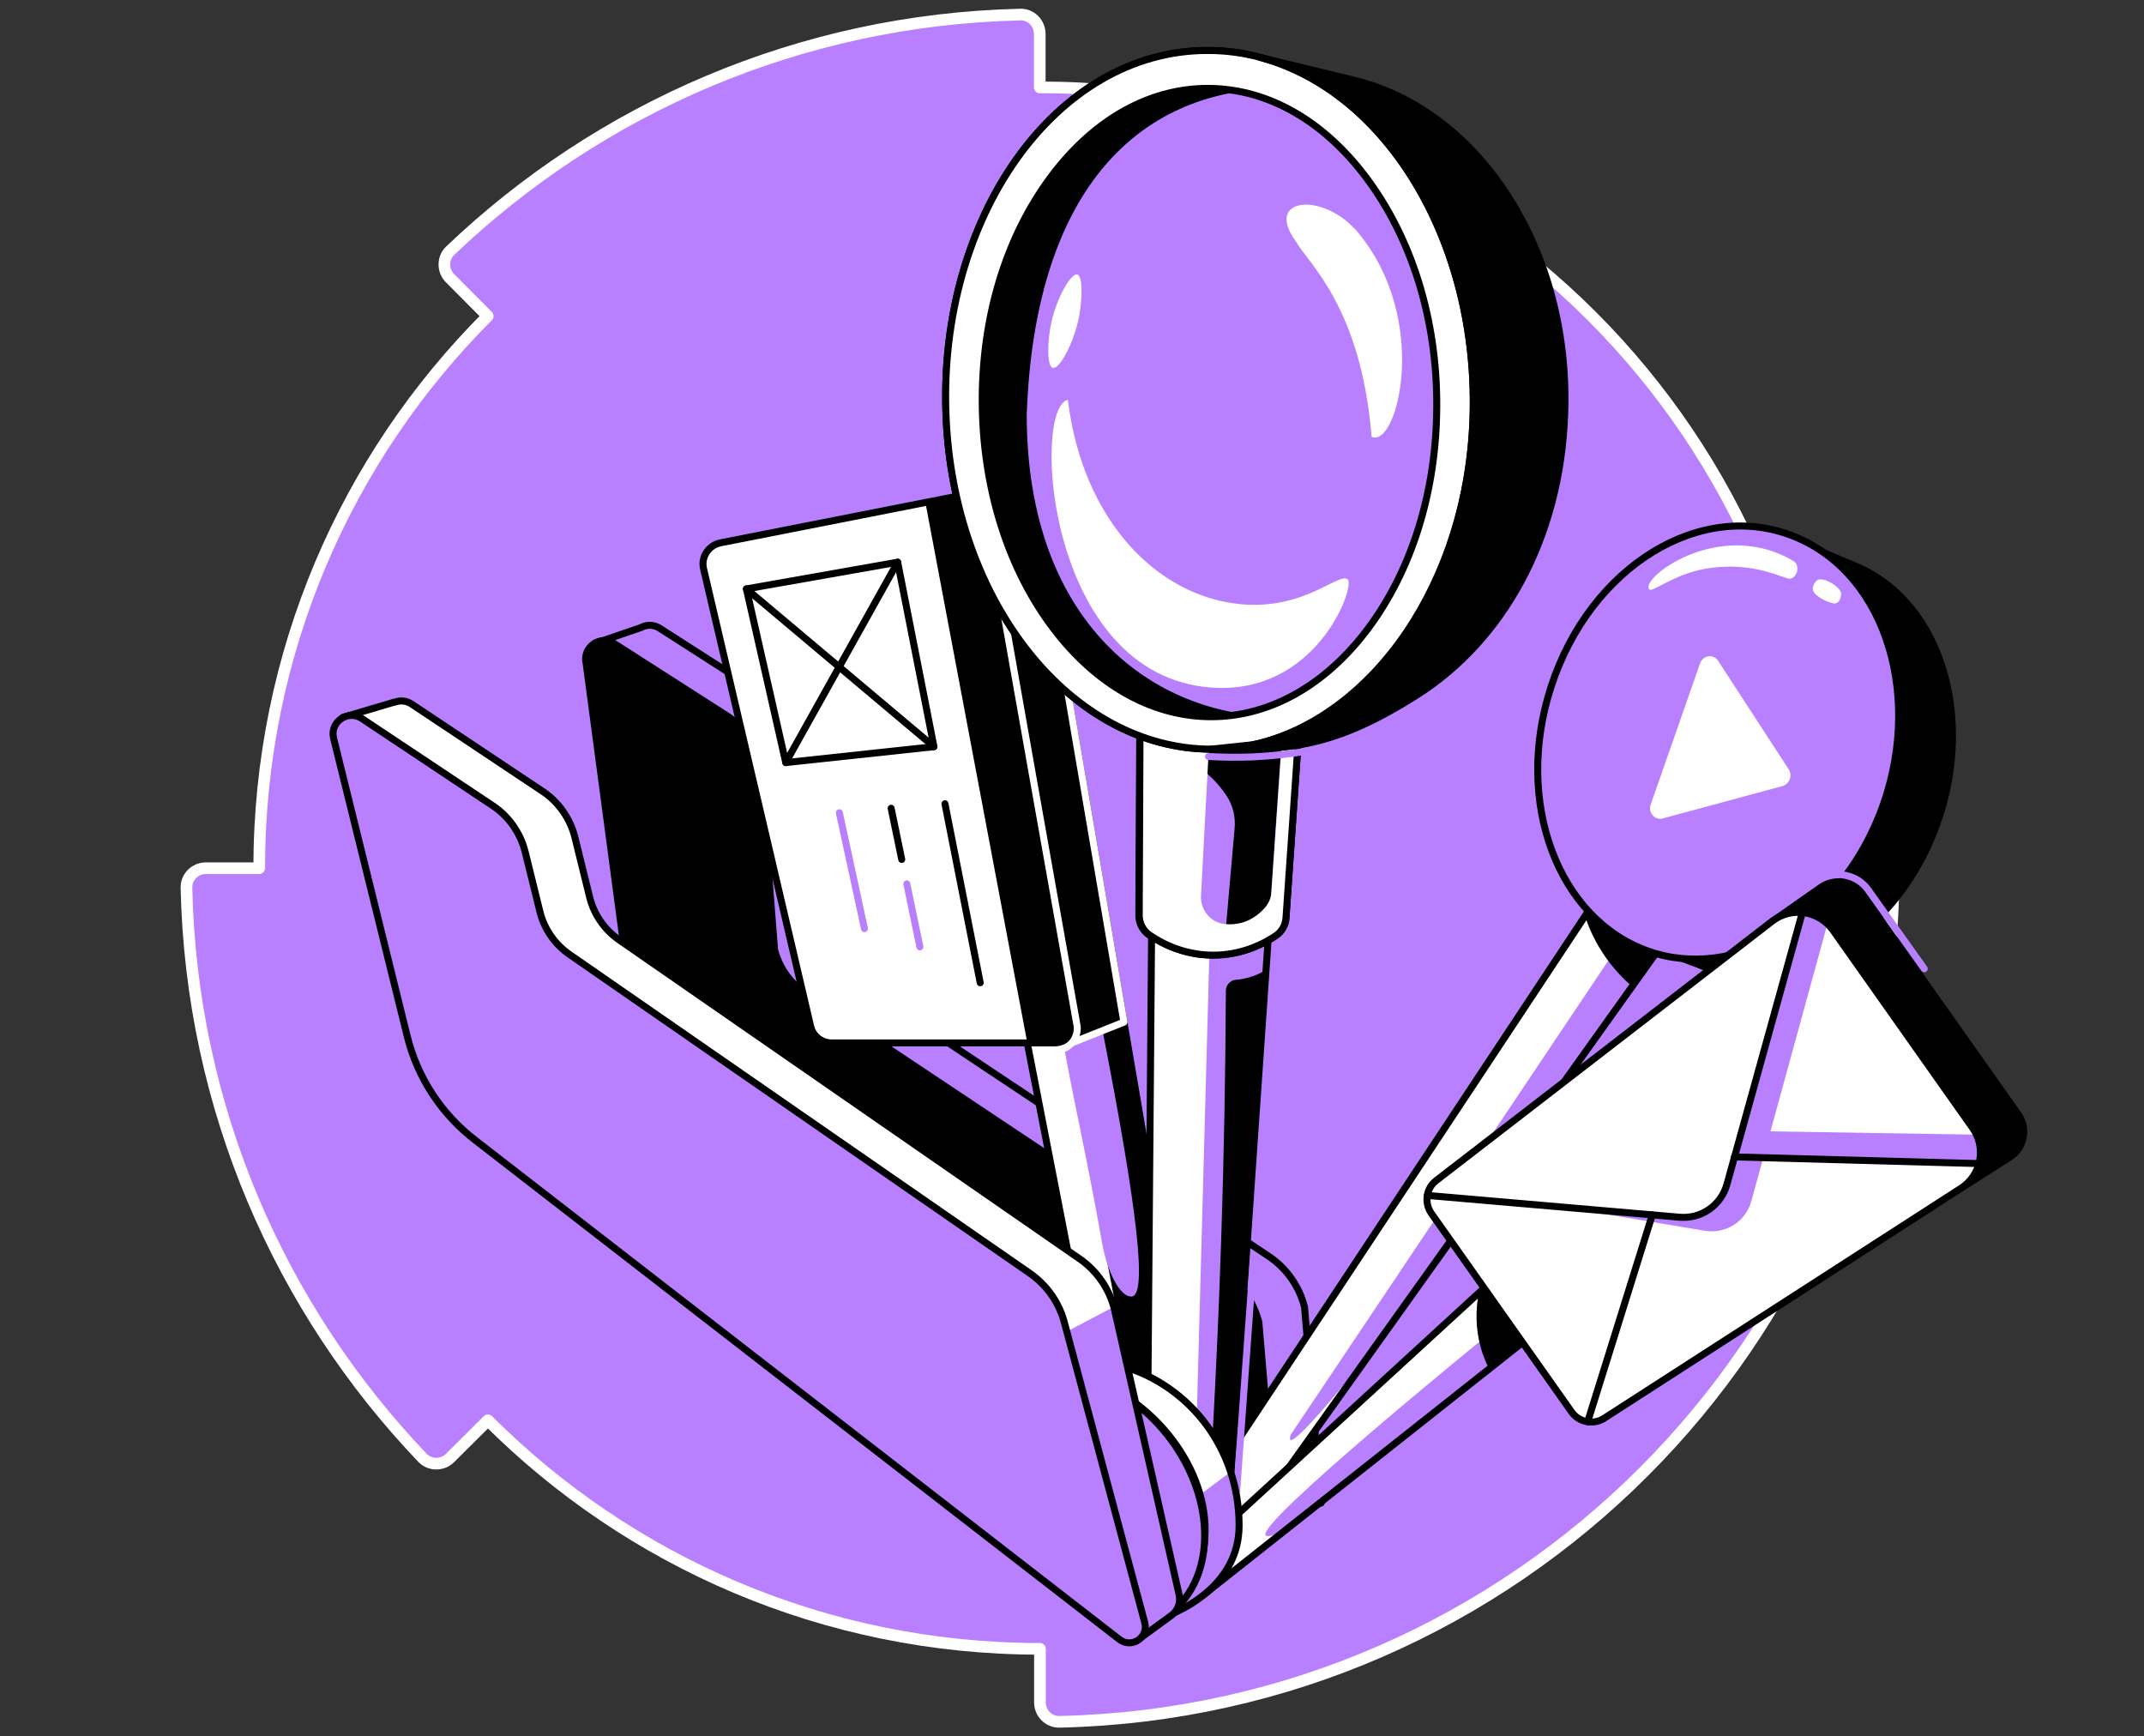
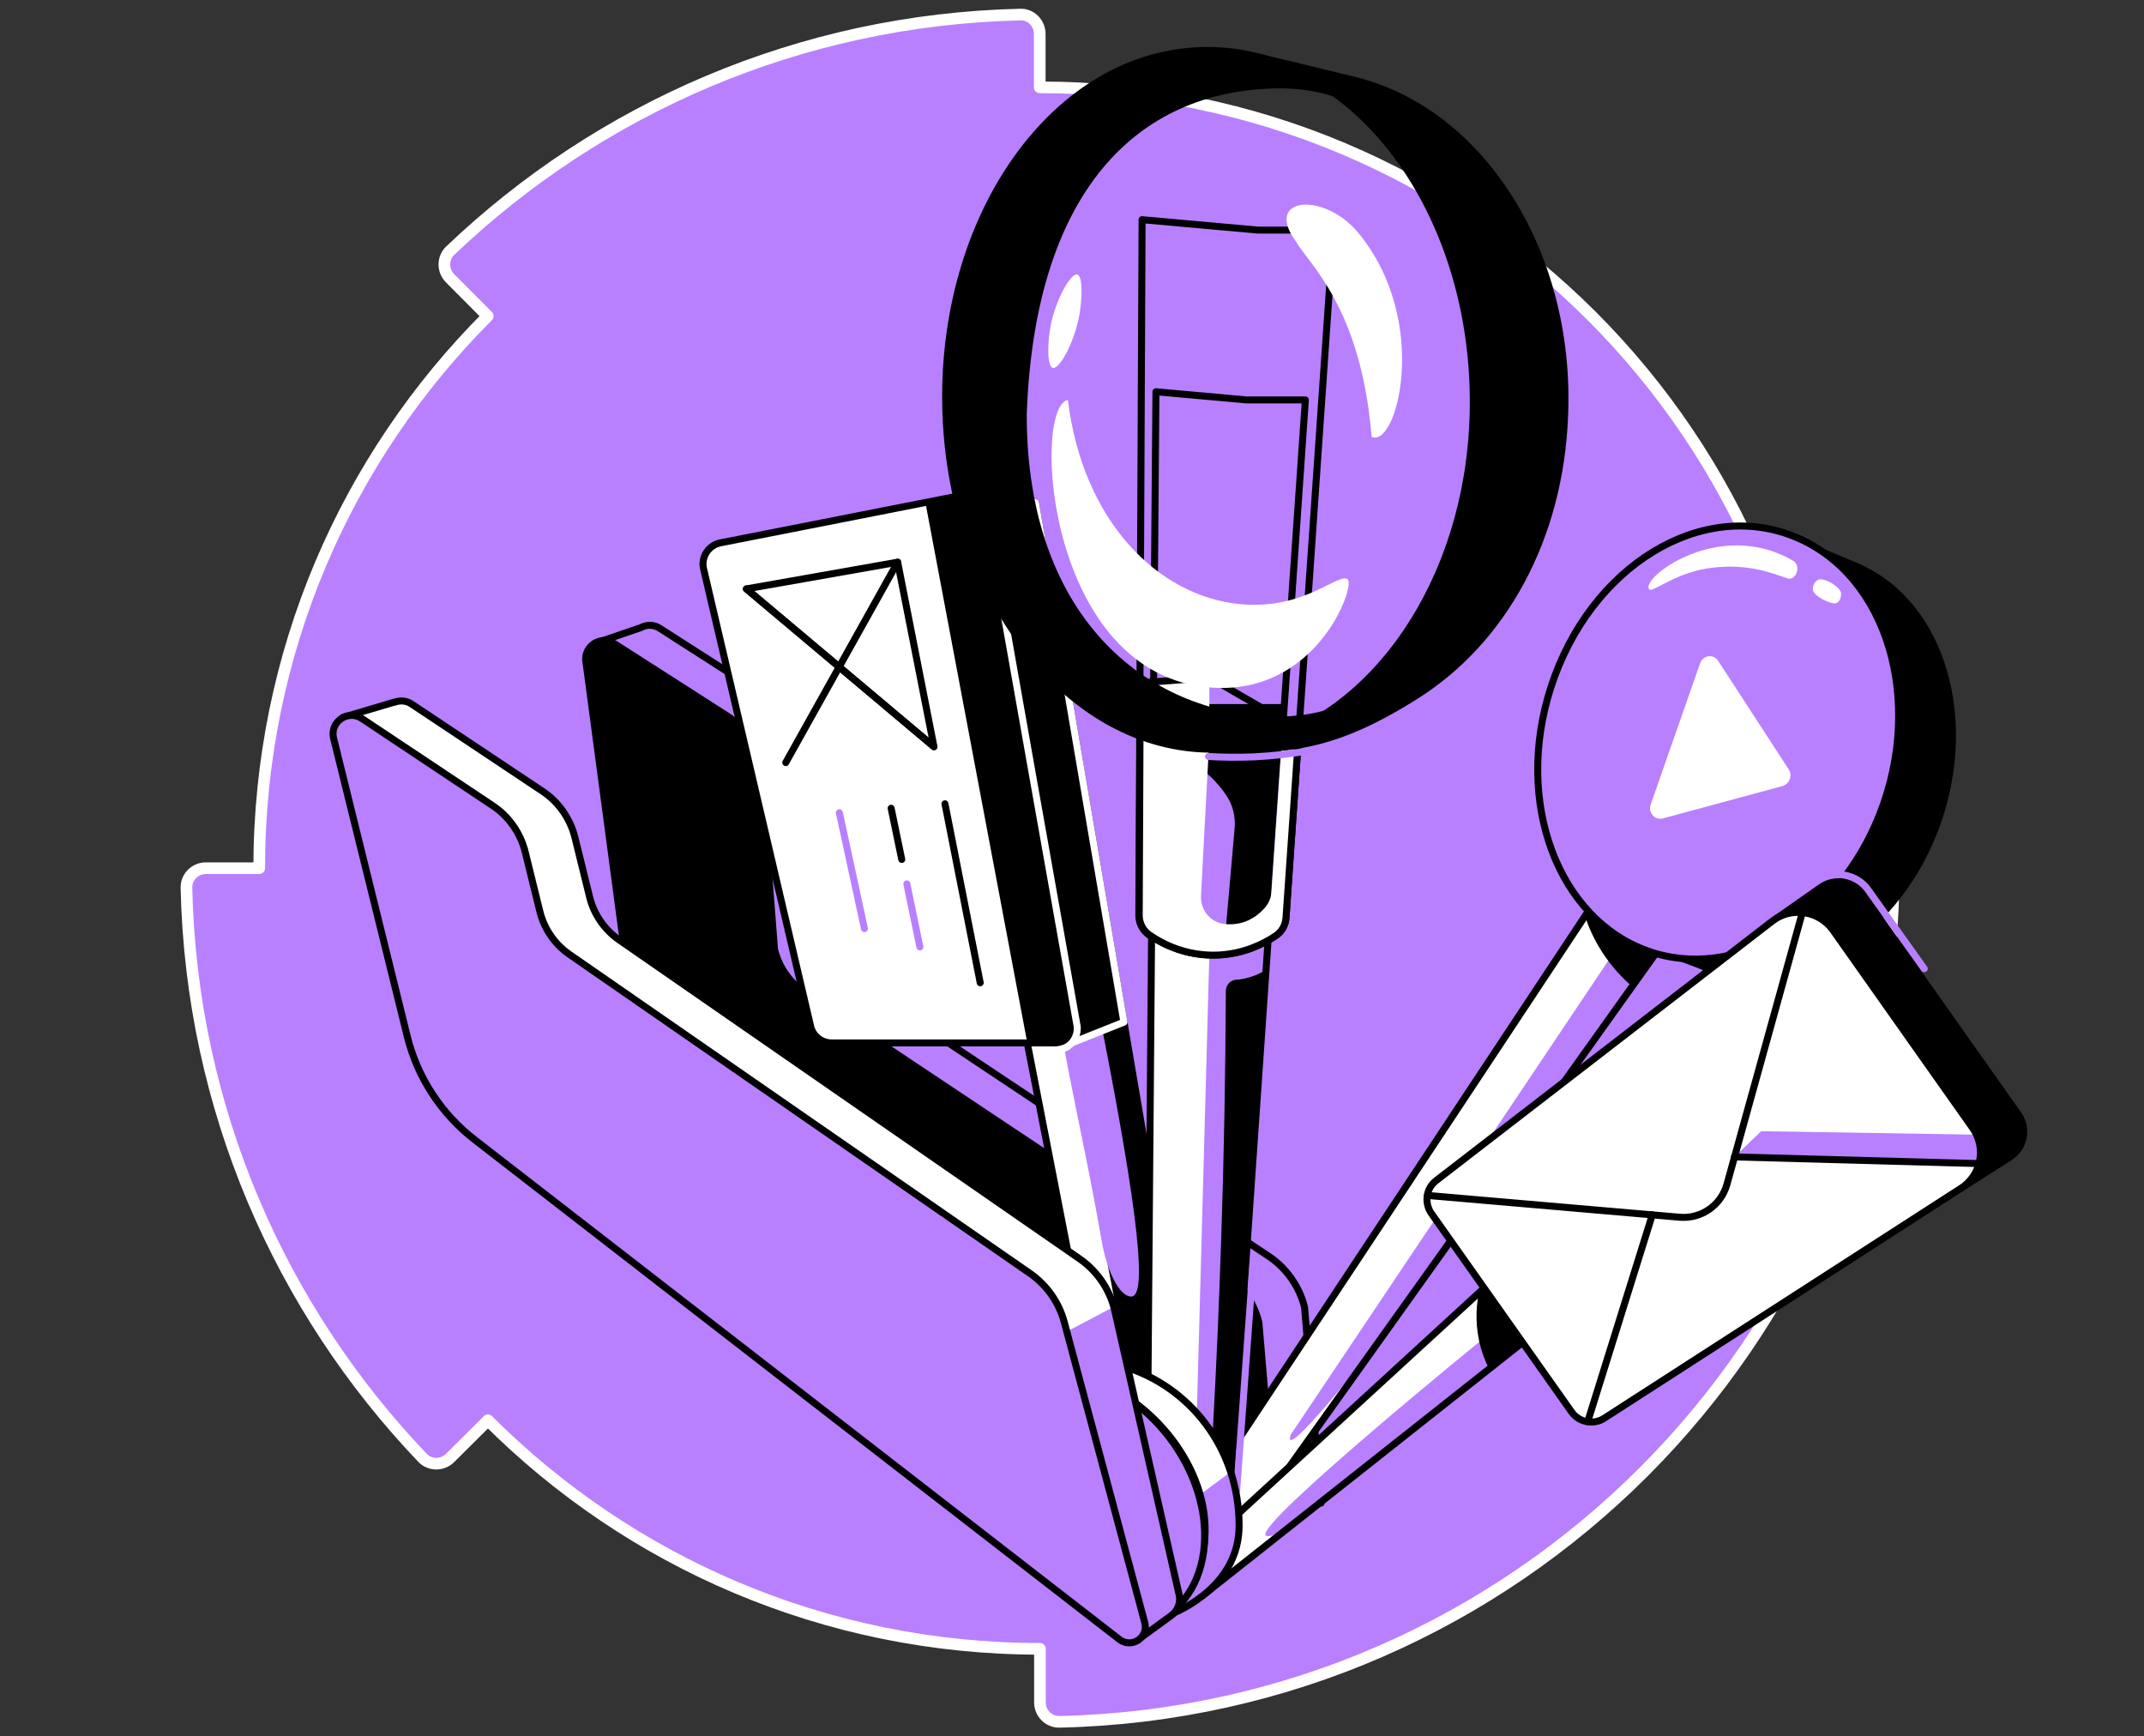
<svg xmlns="http://www.w3.org/2000/svg" width="368" height="298" viewBox="0 0 368 298" fill="none">
  <rect x="0" y="0" width="368" height="298" fill="#333333" stroke="none" />
  <path d="M83.749 243.751C107.996 267.998 141.481 282.973 178.499 282.973V292.175C178.499 294.03 180.004 295.534 181.858 295.499C260.093 293.75 323.248 230.63 324.998 152.36C325.033 150.505 323.528 149.001 321.674 149.001H312.472C312.472 74.999 252.466 14.993 178.464 14.993V5.826C178.464 3.972 176.96 2.432 175.105 2.502C137.212 3.377 102.853 18.632 77.276 43.02C75.947 44.279 75.947 46.448 77.241 47.743L83.714 54.251C59.467 78.498 44.492 111.983 44.492 149.001H35.325C33.47 149.001 31.966 150.505 32.001 152.36C32.84 190.253 48.13 224.647 72.518 250.189C73.777 251.518 75.947 251.518 77.241 250.224L83.749 243.751Z" fill="#B880FF" stroke="white" stroke-width="2" stroke-miterlimit="10" stroke-linecap="round" stroke-linejoin="round" />
  <path d="M226.749 257.956L223.915 224.332C223.04 220.868 220.94 217.824 218.001 215.76L145.819 167.685C143.3 165.935 141.481 163.311 140.746 160.337L138.262 128.252C137.457 124.998 135.463 122.129 132.663 120.275L113.28 107.854C112.195 107.119 110.935 107.189 109.991 107.714L102.013 110.443C102.013 110.443 105.022 118.141 105.512 117.616C105.722 117.371 107.227 116.111 108.906 114.712L116.079 168.49L226.749 257.956Z" fill="#B880FF" stroke="black" stroke-width="1.2" stroke-miterlimit="10" stroke-linecap="round" stroke-linejoin="round" />
  <path d="M100.614 113.907L108.241 171.114L211.564 258.236C214.398 260.65 218.736 258.411 218.421 254.702L216.077 226.956C215.203 223.492 213.103 220.448 210.164 218.384L138.017 170.309C135.498 168.56 133.678 165.936 132.944 162.961L130.459 130.877C129.655 127.623 127.66 124.754 124.861 122.899L105.477 110.478C103.063 108.869 99.914 111.073 100.614 113.907Z" fill="black" stroke="black" stroke-width="1.2" stroke-miterlimit="10" stroke-linecap="round" stroke-linejoin="round" />
  <path d="M277.238 149.386L201.767 263.38L208.94 269.048L289.764 155.824L277.238 149.386Z" fill="white" />
  <path d="M277.798 162.262L221.535 246.235C219.856 251.483 235.006 232.379 237.56 228.951C253.13 207.117 268.7 185.284 284.27 163.486L277.798 162.262Z" fill="#B880FF" />
  <path d="M277.238 149.386L201.767 263.38L208.94 269.048L289.764 155.824L277.238 149.386Z" stroke="black" stroke-width="1.2" stroke-miterlimit="10" stroke-linecap="round" stroke-linejoin="round" />
  <path d="M280.142 169.294C278.637 168 276.713 166.075 274.964 163.346C273.494 161.072 272.619 158.938 272.06 157.258C273.809 154.634 275.523 152.01 277.273 149.386L289.764 155.824L280.142 169.294Z" fill="black" />
  <path d="M318.7 96.588L308.273 92.214L302.745 93.194L303.584 95.363C292.108 97.952 281.541 107.924 276.818 121.989C272.339 135.355 274.334 148.791 280.807 157.643C279.512 158.028 278.602 158.273 278.602 158.273L279.337 161.597L291.268 166.076C291.758 166.285 292.213 166.46 292.703 166.635C292.843 166.67 292.983 166.74 293.123 166.775L293.333 166.845C307.923 171.569 325.033 161.457 332.345 143.368C340.043 124.334 334.235 103.095 318.7 96.588Z" fill="black" />
  <path d="M266.217 117.896C259.779 137.734 267.476 157.748 282.836 163.206C297.812 168.525 315.376 158.238 322.654 139.694C330.246 120.38 324.088 98.862 308.308 92.214C292.073 85.391 272.934 97.182 266.217 117.896Z" fill="#B880FF" stroke="black" stroke-width="1.2" stroke-miterlimit="10" stroke-linecap="round" stroke-linejoin="round" />
  <path d="M307.013 132.031L294.907 113.417C294.103 112.158 292.283 112.437 291.793 113.872L283.326 138.084C282.836 139.449 284.026 140.813 285.39 140.464L305.964 134.9C307.153 134.55 307.713 133.081 307.013 132.031Z" fill="white" />
  <path d="M283.221 101.241C284.341 101.241 288.084 98.092 293.963 97.427C300.191 96.692 304.249 98.407 306.768 99.247C308.168 99.737 309.148 97.427 307.993 96.377C294.907 88.47 280.772 99.806 283.221 101.241Z" fill="white" />
  <path d="M312.402 99.422C311.737 99.422 311.142 100.331 311.142 101.066C311.142 102.361 314.396 103.725 315.061 103.55C315.796 103.34 316.006 102.536 316.006 101.836C315.971 100.961 313.871 99.422 312.402 99.422Z" fill="white" />
  <path d="M177.729 86.266L167.233 85.391L171.291 107.329L168.212 120.31L167.233 132.451L195.259 276.535L198.408 277.13C200.927 277.62 203.446 276.081 204.146 273.596L207.575 261.63L177.729 86.266Z" fill="black" />
  <path d="M180.073 173.318L181.718 173.038L201.346 275.696L195.608 275.136L175.63 175.417L180.073 173.318Z" fill="white" />
  <path d="M167.233 92.599C167.477 93.893 166.708 95.118 165.518 95.328C164.328 95.538 163.209 94.663 162.964 93.368C162.719 92.074 163.489 90.849 164.678 90.639C165.833 90.429 166.988 91.304 167.233 92.599Z" fill="#B880FF" />
  <path d="M168.807 101.416C169.052 102.676 168.247 103.865 167.092 104.04C165.938 104.215 164.783 103.34 164.573 102.116C164.328 100.856 165.098 99.666 166.253 99.492C167.442 99.282 168.562 100.156 168.807 101.416Z" fill="white" />
  <path d="M188.96 175.417C195.433 208.342 196.938 222.513 194.174 222.513C192.109 222.513 190.08 218.104 189.24 213.73C186.126 196.166 184.517 190.568 181.403 173.003L188.96 175.417Z" fill="#B880FF" />
  <path d="M177.729 86.266L167.268 85.356L171.326 107.329L168.247 120.31L167.268 132.451L195.294 276.535L202.501 274.506L207.61 261.665L177.729 86.266Z" stroke="black" stroke-width="1.2" stroke-miterlimit="10" stroke-linecap="round" stroke-linejoin="round" />
  <path d="M181.823 176.922L183.957 178.986L192.914 175.417L177.729 86.266L167.268 85.356L181.823 176.922Z" fill="black" stroke="white" stroke-width="1.2" stroke-miterlimit="10" stroke-linecap="round" stroke-linejoin="round" />
  <path d="M180.948 178.986H142.74C141.026 178.986 139.521 177.797 139.136 176.117L120.767 97.637C120.277 95.608 121.607 93.578 123.671 93.159L164.923 85.041C166.953 84.656 168.912 85.986 169.297 88.015L184.657 174.613C185.007 176.922 183.257 178.986 180.948 178.986Z" fill="white" stroke="black" stroke-width="1.2" stroke-miterlimit="10" stroke-linecap="round" stroke-linejoin="round" />
  <path d="M180.948 178.986H176.329L158.835 86.231L164.888 85.041C166.917 84.656 168.877 85.986 169.262 88.015L184.622 174.613C185.007 176.922 183.257 178.986 180.948 178.986Z" fill="black" />
-   <path d="M160.305 128.147L134.868 130.877L128.115 101.066L154.077 96.483L160.305 128.147Z" stroke="black" stroke-width="1.2" stroke-miterlimit="10" stroke-linecap="round" stroke-linejoin="round" />
+   <path d="M160.305 128.147L128.115 101.066L154.077 96.483L160.305 128.147Z" stroke="black" stroke-width="1.2" stroke-miterlimit="10" stroke-linecap="round" stroke-linejoin="round" />
  <path d="M134.868 130.877L154.077 96.483" stroke="black" stroke-width="1.2" stroke-miterlimit="10" stroke-linecap="round" stroke-linejoin="round" />
  <path d="M128.115 101.066L160.305 128.147" stroke="black" stroke-width="1.2" stroke-miterlimit="10" stroke-linecap="round" stroke-linejoin="round" />
  <path d="M162.194 137.944L168.247 168.665" stroke="black" stroke-width="1.2" stroke-miterlimit="10" stroke-linecap="round" stroke-linejoin="round" />
  <path d="M152.957 138.714L154.776 147.496" stroke="black" stroke-width="1.2" stroke-miterlimit="10" stroke-linecap="round" stroke-linejoin="round" />
  <path d="M144.07 139.484L148.373 159.358" stroke="#B880FF" stroke-width="1.2" stroke-miterlimit="10" stroke-linecap="round" stroke-linejoin="round" />
  <path d="M181.193 180.246C181.438 180.246 182.872 180.211 183.957 178.986C185.007 177.832 184.902 176.467 184.902 176.222C179.758 147.251 174.37 117.021 169.262 88.05" stroke="white" stroke-width="1.2" stroke-miterlimit="10" stroke-linecap="round" stroke-linejoin="round" />
  <path d="M155.651 151.695L157.89 162.507" stroke="#B880FF" stroke-width="1.2" stroke-miterlimit="10" stroke-linecap="round" stroke-linejoin="round" />
  <path d="M273.319 204.003L202.431 269.048L204.041 275.696L279.267 216.18L273.319 204.003Z" fill="white" />
  <path d="M255.3 229.16C255.3 229.16 215.552 261.42 217.232 263.485C217.582 263.904 218.981 263.415 220.801 262.4C233.502 252.358 246.202 242.316 258.903 232.274L255.3 229.16Z" fill="#B880FF" />
  <path d="M255.58 234.899C254.95 233.674 254.285 232.03 253.865 230.07C253.13 226.606 253.48 223.667 253.83 221.848C255.3 220.483 256.804 219.119 258.274 217.754L264.327 227.971L255.58 234.899Z" fill="black" />
  <path d="M273.319 204.003L202.431 269.048L203.131 271.952C203.551 273.701 205.65 274.436 207.085 273.316L279.267 216.215L273.319 204.003Z" stroke="black" stroke-width="1.2" stroke-miterlimit="10" stroke-linecap="round" stroke-linejoin="round" />
  <path d="M344.871 198.65L336.579 203.933L305.089 157.503L312.681 152.185C314.991 150.645 318.14 151.24 319.749 153.514L346.446 191.302C348.125 193.717 347.425 197.111 344.871 198.65Z" fill="black" stroke="black" stroke-width="1.2" stroke-miterlimit="10" stroke-linecap="round" stroke-linejoin="round" />
  <path d="M312.332 150.89C314.711 149.456 318.735 149.841 320.764 152.885L330.281 166.25" stroke="#B880FF" stroke-width="1.2" stroke-miterlimit="10" stroke-linecap="round" stroke-linejoin="round" />
  <path d="M336.579 203.933L275.348 243.401C273.494 244.591 271.01 244.101 269.75 242.316L245.678 208.237C244.418 206.418 244.768 203.933 246.517 202.604L304.179 158.098C307.468 155.544 312.227 156.279 314.641 159.672L338.573 193.577C340.987 196.971 340.078 201.694 336.579 203.933Z" fill="white" />
-   <path d="M300.61 206.103L313.661 158.553C312.436 157.398 310.932 156.768 309.322 156.593L296.377 203.234C295.397 206.803 291.968 209.182 288.259 208.867L267.966 207.117L292.563 211.211C296.202 211.841 299.666 209.637 300.61 206.103Z" fill="#B880FF" />
  <path d="M302.29 194.137L339.274 194.731L339.938 199.7L297.707 198.545L302.29 194.137Z" fill="#B880FF" />
  <path d="M245.013 205.158L288.294 208.902C292.003 209.217 295.397 206.872 296.412 203.269L309.742 155.229" stroke="black" stroke-width="1.2" stroke-miterlimit="10" stroke-linecap="round" stroke-linejoin="round" />
  <path d="M336.579 203.933L275.348 243.401C273.494 244.591 271.01 244.101 269.75 242.316L245.678 208.237C244.418 206.418 244.768 203.933 246.517 202.604L304.179 158.098C307.468 155.544 312.227 156.279 314.641 159.672L338.573 193.577C340.987 196.971 340.078 201.694 336.579 203.933Z" stroke="black" stroke-width="1.2" stroke-miterlimit="10" stroke-linecap="round" stroke-linejoin="round" />
  <path d="M297.707 198.545L341.128 199.735" stroke="black" stroke-width="1.2" stroke-miterlimit="10" stroke-linecap="round" stroke-linejoin="round" />
  <path d="M272.514 243.996L283.606 208.482" stroke="black" stroke-width="1.2" stroke-miterlimit="10" stroke-linecap="round" stroke-linejoin="round" />
  <path d="M213.908 68.631L198.408 67.232L196.728 276.325L204.531 275.346L210.129 270.412L224.055 68.631H213.908Z" fill="#B880FF" />
  <path d="M207.61 162.507L204.531 275.521L196.728 276.325L197.533 158.518L207.61 162.507Z" fill="white" />
  <path d="M220.731 157.468L228.883 39.486H215.867L196.029 37.701C195.854 77.484 195.679 117.301 195.469 157.083C195.469 158.448 196.134 159.707 197.253 160.477C199.562 162.017 203.691 164.151 209.079 163.871C213.523 163.661 216.917 161.912 218.911 160.582C219.996 159.882 220.661 158.728 220.731 157.468Z" stroke="black" stroke-width="1.2" stroke-miterlimit="10" stroke-linecap="round" stroke-linejoin="round" />
  <path d="M217.337 166.39C216.672 166.845 215.692 167.37 214.468 167.72C213.628 167.965 212.858 168.105 212.158 168.14C211.179 168.21 210.409 169.049 210.409 170.029C210.339 183.955 210.094 198.23 209.604 212.786C208.87 234.829 207.855 253.408 206.245 273.981C207.54 272.967 208.87 271.427 210.164 270.377C212.613 234.654 214.853 202.149 217.337 166.39Z" fill="black" />
  <path d="M213.908 68.631L198.408 67.232L196.728 276.325L204.356 272.932L210.199 269.503L224.055 68.631H213.908Z" stroke="black" stroke-width="1.2" stroke-miterlimit="10" stroke-linecap="round" stroke-linejoin="round" />
  <path d="M209.115 163.906C213.558 163.696 216.952 161.947 218.946 160.617C219.996 159.917 220.661 158.763 220.731 157.503L222.97 125.173L207.61 116.286C207.61 116.286 201.697 116.741 195.714 117.196C195.644 130.492 195.609 143.788 195.539 157.083C195.539 158.448 196.204 159.707 197.323 160.477C199.598 162.052 203.726 164.151 209.115 163.906Z" fill="#B880FF" />
  <path d="M203.551 120.87L205.581 131.506C206.63 132.241 207.96 133.326 209.254 134.865C209.709 135.39 210.094 135.915 210.444 136.44C211.599 138.119 212.089 140.149 211.914 142.143C211.389 148.126 210.864 154.074 210.339 160.057L214.468 160.827L217.792 158.938L220.416 120.835H203.551V120.87Z" fill="black" />
  <path d="M209.114 163.906C213.558 163.696 216.952 161.947 218.946 160.617C219.996 159.917 220.661 158.763 220.731 157.503L222.97 125.173L219.996 127.763C219.401 136.195 218.841 144.627 218.246 153.06C218.176 154.039 217.792 154.984 217.162 155.719C216.182 156.873 214.433 158.343 211.878 158.588C211.214 158.658 210.584 158.623 209.989 158.553C207.68 158.203 206.035 156.104 206.14 153.759L207.575 126.748V116.286C207.575 116.286 201.662 116.741 195.679 117.196C195.609 130.492 195.574 143.788 195.504 157.083C195.504 158.448 196.168 159.707 197.288 160.477C199.597 162.052 203.726 164.151 209.114 163.906Z" fill="white" />
  <path d="M209.115 163.906C213.558 163.696 216.952 161.947 218.946 160.617C219.996 159.917 220.661 158.763 220.731 157.503L222.97 125.173L207.61 116.286C207.61 116.286 201.697 116.741 195.714 117.196C195.644 130.492 195.609 143.788 195.539 157.083C195.539 158.448 196.204 159.707 197.323 160.477C199.598 162.052 203.726 164.151 209.115 163.906Z" stroke="black" stroke-width="1.2" stroke-miterlimit="10" stroke-linecap="round" stroke-linejoin="round" />
-   <path d="M252.85 71.15C252.011 103.445 231.892 128.567 207.925 128.567C183.957 128.567 163.559 103.445 162.369 71.15C161.109 37.316 181.158 8.66 207.26 8.66C233.361 8.66 253.76 37.316 252.85 71.15Z" fill="#B880FF" />
  <path d="M219.541 123.564C197.673 123.564 175.63 107.329 175.63 71.15C177.064 30.878 196.238 14.573 219.856 14.573C222.935 14.573 225.979 15.028 228.883 15.903C222.445 11.284 215.097 8.66 207.26 8.66C181.158 8.66 161.074 37.316 162.369 71.15C163.594 103.445 183.957 128.567 207.925 128.567C215.097 128.567 221.885 126.363 227.903 122.409C225.209 123.179 222.41 123.564 219.541 123.564Z" fill="black" stroke="black" stroke-width="1.2" stroke-miterlimit="10" stroke-linecap="round" stroke-linejoin="round" />
-   <path d="M207.295 15.168C217.721 15.168 227.623 20.907 235.076 31.263C242.879 42.075 246.937 56.28 246.587 71.15C246.272 85.741 241.759 99.107 234.026 108.904C226.819 118.036 217.547 123.004 207.89 123.004C198.233 123.004 188.926 118.036 181.613 108.904C173.74 99.072 169.122 85.706 168.632 71.15C168.142 56.245 172.026 42.04 179.724 31.263C187.071 20.942 196.868 15.168 207.295 15.168ZM207.26 8.66C181.158 8.66 161.074 37.316 162.369 71.15C163.594 103.445 183.957 128.567 207.925 128.567C231.892 128.567 252.011 103.445 252.85 71.15C253.76 37.316 233.362 8.66 207.26 8.66Z" fill="white" stroke="black" stroke-width="1.2" stroke-miterlimit="10" stroke-linecap="round" stroke-linejoin="round" />
  <path d="M215.272 127.798L215.519 127.728C215.413 127.763 215.343 127.798 215.272 127.798Z" fill="black" stroke="black" stroke-width="1.2" stroke-miterlimit="10" stroke-linecap="round" stroke-linejoin="round" />
  <path d="M214.503 9.43H214.538H214.503Z" fill="black" stroke="black" stroke-width="1.2" stroke-miterlimit="10" stroke-linecap="round" stroke-linejoin="round" />
  <path d="M232.977 13.909L232.592 13.804C232.347 13.734 232.102 13.699 231.857 13.629L216.252 9.85C237.946 15.623 253.656 41.375 252.851 71.151C252.081 99.946 235.601 123.109 215.238 127.798L207.925 128.567C221.046 128.847 228.918 128.322 243.124 119.33C257.924 109.953 267.791 92.494 268.561 71.151C269.645 43.439 254.355 19.472 232.977 13.909Z" fill="black" stroke="black" stroke-width="1.2" stroke-miterlimit="10" stroke-linecap="round" stroke-linejoin="round" />
  <path d="M183.293 68.631C177.065 69.856 179.549 115.971 207.925 118.001C225.804 119.295 232.522 101.066 231.367 99.457C229.863 98.057 224.02 104.74 212.928 103.69C198.583 102.326 185.812 89.275 183.293 68.631Z" fill="white" />
  <path d="M222.41 41.41C216.847 33.817 227.239 32.803 233.152 39.975C245.608 55.091 239.765 77.029 235.426 74.964C233.607 52.746 224.649 45.329 222.41 41.41Z" fill="white" />
  <path d="M184.902 47.113C183.817 46.833 181.403 51.102 180.458 55.301C179.759 58.52 179.654 62.858 180.703 63.138C181.858 63.418 184.342 58.834 185.217 54.321C185.742 51.487 185.917 47.393 184.902 47.113Z" fill="white" />
  <path d="M215.133 216.285L212.263 255.892" stroke="#B880FF" stroke-width="1.2" stroke-miterlimit="10" stroke-linecap="round" stroke-linejoin="round" />
  <path d="M207.435 129.827C209.779 129.967 212.333 130.002 215.132 129.897C218.701 129.722 221.955 129.337 224.789 128.812" stroke="#B880FF" stroke-width="1.2" stroke-miterlimit="10" stroke-linecap="round" stroke-linejoin="round" />
  <path d="M192.844 234.514C187.666 232.974 182.907 233.569 179.233 235.808C181.508 235.563 183.992 235.808 186.581 236.578C197.917 239.937 207.574 252.183 206.805 263.869C206.385 270.167 203.656 274.471 200.297 277.305C202.571 276.465 212.963 269.888 212.683 261.805C212.228 248.054 204.18 237.873 192.844 234.514Z" fill="white" />
  <path d="M211.248 252.603L205.965 256.522C206.629 258.936 206.944 261.42 206.769 263.869C206.35 270.167 203.62 274.471 200.261 277.305C202.536 276.465 213.032 269.888 212.648 261.805C212.543 258.551 212.263 255.472 211.248 252.603Z" fill="#B880FF" />
  <path d="M192.844 234.514C187.666 232.974 182.907 233.569 179.233 235.808C181.508 235.563 183.992 235.808 186.581 236.578C197.917 239.937 207.574 252.183 206.805 263.869C206.385 270.167 203.656 274.471 200.297 277.305C202.571 276.465 212.683 272.127 212.683 261.805C212.683 248.579 204.18 237.873 192.844 234.514Z" stroke="black" stroke-width="1.2" stroke-miterlimit="10" stroke-linecap="round" stroke-linejoin="round" />
  <path d="M206.77 263.869C206.665 270.657 203.481 275.801 198.652 278.285C195.118 280.104 195.398 275.801 190.64 274.401C179.303 271.042 165.728 262.085 165.728 251.798C165.728 240.077 175.245 233.254 186.581 236.613C197.918 239.902 206.945 252.148 206.77 263.869Z" fill="#B880FF" stroke="black" stroke-width="1.2" stroke-miterlimit="10" stroke-linecap="round" stroke-linejoin="round" />
  <path d="M191.27 224.647C190.395 221.183 188.296 218.139 185.357 216.075L106.282 161.317C103.763 159.568 101.943 156.943 101.208 153.969L98.689 143.753C97.885 140.499 95.89 137.629 93.091 135.775L70.663 120.835C69.718 120.205 68.634 120.17 67.724 120.52V120.485L58.872 123.109L67.829 132.416L78.641 176.152C80.285 182.765 83.959 188.678 89.172 193.087L195.259 281.469L201.067 277.235C202.151 276.43 202.676 275.066 202.396 273.736L191.27 224.647Z" fill="white" />
  <path d="M201.102 277.235C202.186 276.43 202.711 275.066 202.431 273.736L191.305 224.647C191.27 224.507 191.235 224.402 191.2 224.262L178.779 230.805L186.231 273.981L195.259 281.504L201.102 277.235Z" fill="#B880FF" />
  <path d="M191.27 224.647C190.395 221.183 188.296 218.139 185.357 216.075L106.282 161.317C103.763 159.568 101.943 156.943 101.208 153.969L98.689 143.753C97.885 140.499 95.89 137.629 93.091 135.775L70.663 120.835C69.718 120.205 68.634 120.17 67.724 120.52V120.485L58.872 123.109L67.829 132.416L78.641 176.152C80.285 182.765 83.959 188.678 89.172 193.087L195.259 281.469L201.067 277.235C202.151 276.43 202.676 275.066 202.396 273.736L191.27 224.647Z" stroke="black" stroke-width="1.2" stroke-miterlimit="10" stroke-linecap="round" stroke-linejoin="round" />
  <path d="M57.262 126.713L69.893 177.832C71.643 184.934 75.771 191.232 81.615 195.711L192.145 281.364C194.244 282.973 197.183 281.014 196.483 278.46L182.732 227.131C181.858 223.667 179.758 220.623 176.819 218.559L97.744 163.801C95.225 162.052 93.406 159.428 92.671 156.454L90.152 146.237C89.347 142.983 87.353 140.114 84.554 138.259L62.126 123.319C59.712 121.71 56.562 123.914 57.262 126.713Z" fill="#B880FF" stroke="black" stroke-width="1.2" stroke-miterlimit="10" stroke-linecap="round" stroke-linejoin="round" />
</svg>